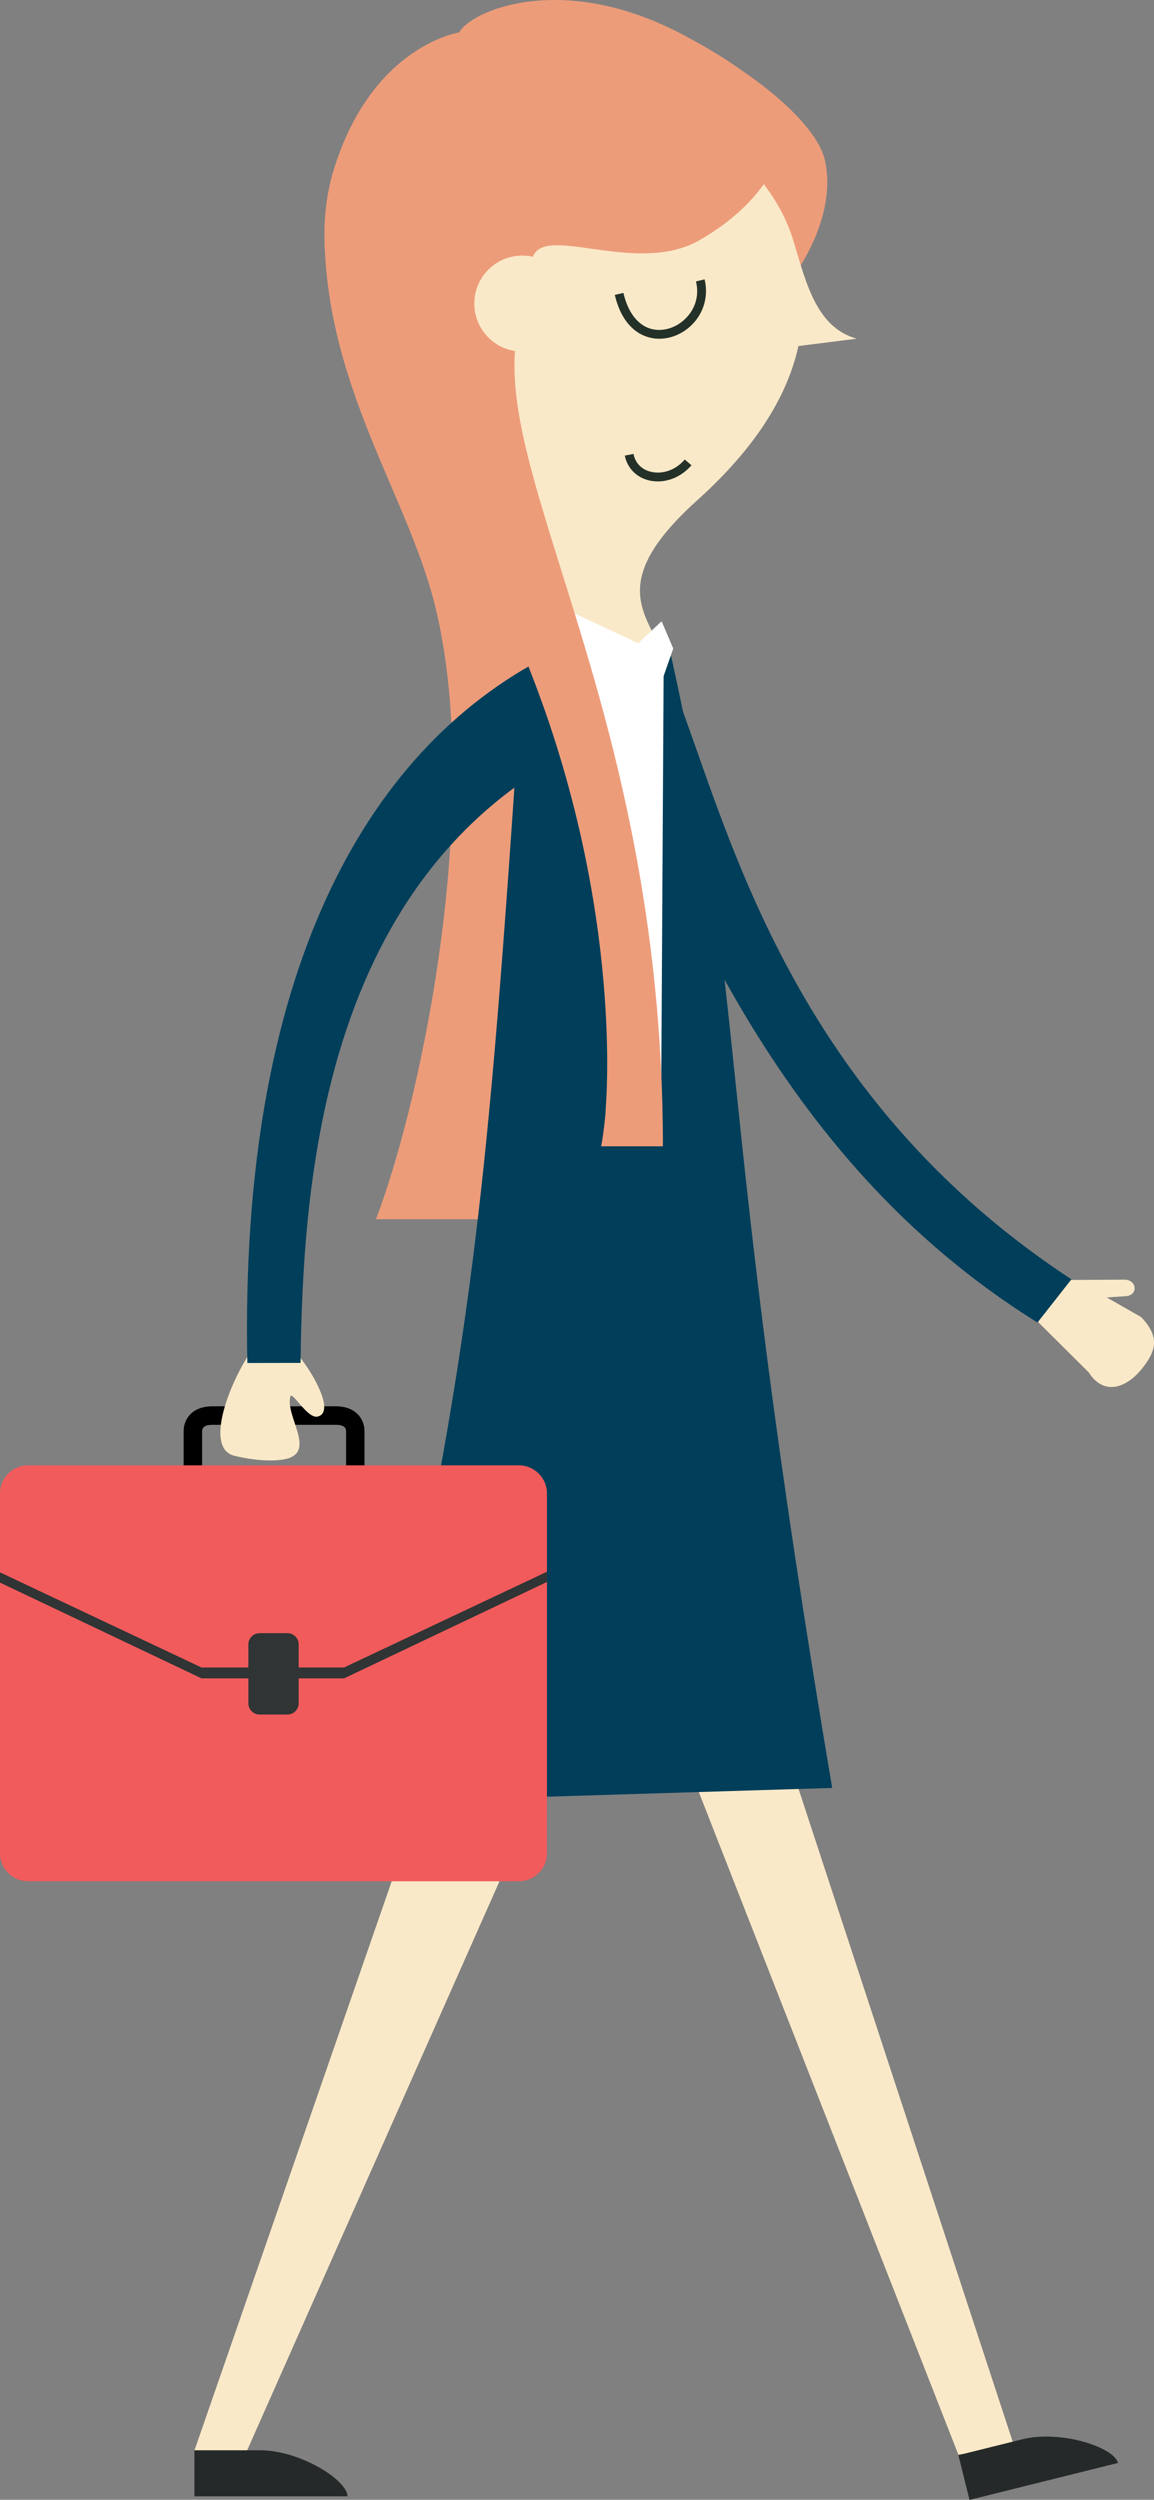
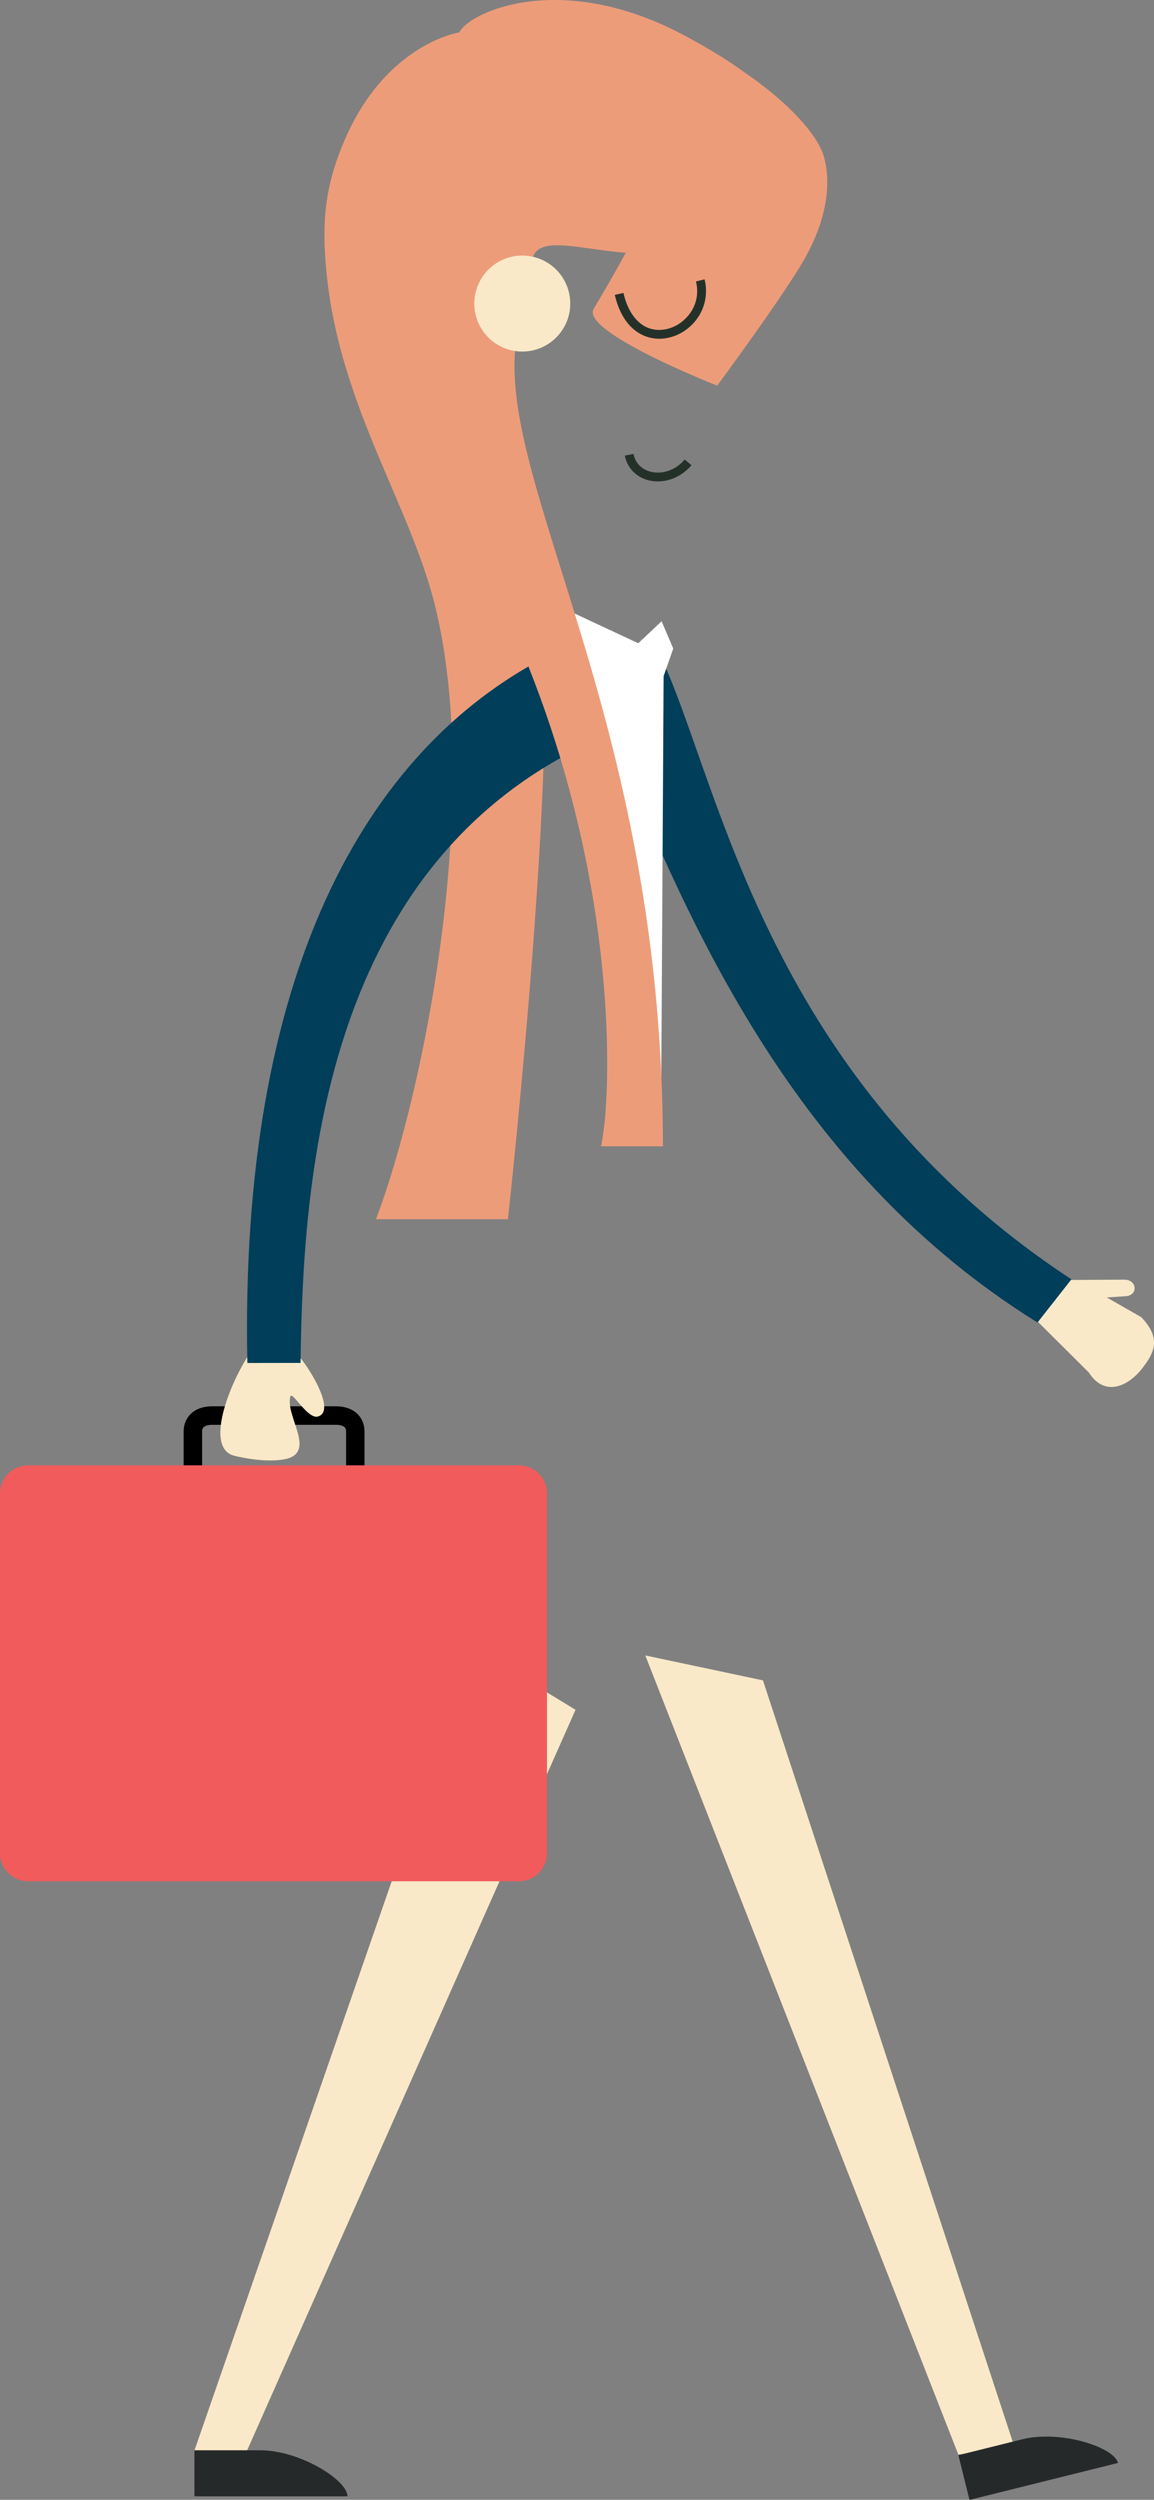
<svg xmlns="http://www.w3.org/2000/svg" version="1.1" id="visual" x="0px" y="0px" viewBox="0 0 148.68 321.9" style="enable-background:new 0 0 148.68 321.9;" xml:space="preserve">
  <rect x="0" y="0" width="148.68" height="321.9" fill="#808080" stroke="none" />
  <style type="text/css">
	.st0{fill:#ED9C7A;}
	.st1{fill:#FAE9C8;}
	.st2{fill:#252929;}
	.st3{fill:#003E5A;}
	.st4{fill:#243129;}
	.st5{fill:#FFFFFF;}
	.st6{fill:#F15B5C;}
	.st7{fill:#303434;}
</style>
  <g>
    <path class="st0" d="M41.8,30.07C41.95,49.67,52.44,63.61,56,77.8c6.2,24.73-1.28,62.64-7.56,79.2h17c0,0,7.57-68.39,3.62-81.89   S41.8,30.07,41.8,30.07z" />
    <polygon class="st1" points="83.14,213.17 98.3,216.38 130.74,315.22 123.47,316.07  " />
    <path class="st2" d="M123.48,316.15l1.43,5.76l19.13-4.76c-0.5-2.02-7.36-4.28-12.35-3.04L123.48,316.15z" />
    <polygon class="st1" points="60.92,212.1 74.15,220.17 31.21,316.95 25.05,315.55  " />
    <path class="st2" d="M25.05,315.52v5.93h19.72c0-2.08-6.11-5.93-11.25-5.93H25.05z" />
    <path d="M46.97,189.9h-2.38v-5.61c0-0.68-0.71-0.82-1.31-0.82H27.35c-0.6,0-1.31,0.14-1.31,0.82v5.61h-2.38v-5.61   c0-1.59,1.14-3.2,3.68-3.2h15.94c2.54,0,3.68,1.61,3.68,3.2V189.9z" />
    <path class="st0" d="M87.91,4.57c11.38,5.83,17.38,12.16,18.3,15.8c0.92,3.64,0.2,8.38-2.92,13.59   c-3.12,5.21-10.89,15.7-10.89,15.7s-17.68-6.95-15.91-9.9C94.84,9.19,87.91,4.57,87.91,4.57z" />
    <path class="st1" d="M147.04,169.61l-4.45-2.54l2.47-0.16c1.62-0.13,1.42-2.13-0.19-2.13l-6.91,0.04l-0.17-0.08l-0.06,0.08   l-1.72,0.01l-2.28,1.23l-0.14,4.02l6.69,6.65c1.99,3.13,4.94,1.87,6.78-0.4C148.9,174.05,149.53,172.24,147.04,169.61z" />
    <path class="st3" d="M85.54,85.44c7.41,16.6,13.67,53.81,52.5,79.3l-4.37,5.56c-34.38-21.34-47.2-57.57-56.68-79.8   C74.04,83.99,83.15,80.99,85.54,85.44z" />
-     <path class="st1" d="M57.21,56.88c7.9,5.8,16.48,10.15,14.37,25l1.16,2.11l12.86,0.56c-2.28-5.5-7.5-9.57,4.22-20.12   c6.21-5.59,11.35-12.19,13.05-19.87l7.51-0.95c-5.18-1.43-6.5-7.15-8.08-12.33c-2.84-10.04-15.32-22-36.81-17.79   C45.35,17.43,37.26,42.08,57.21,56.88z" />
    <path class="st4" d="M86.99,43.23c0.74-0.29,1.43-0.72,2.04-1.3c1.63-1.54,2.28-3.77,1.75-5.96l-1.11,0.27   c0.44,1.81-0.08,3.58-1.43,4.86c-1.26,1.2-2.97,1.66-4.45,1.22c-1.67-0.51-2.9-2.14-3.47-4.6l-1.11,0.25   c0.66,2.88,2.17,4.8,4.25,5.43C84.61,43.75,85.84,43.67,86.99,43.23z" />
    <path class="st4" d="M86.7,61.62c0.89-0.35,1.72-0.93,2.39-1.71l-0.87-0.74c-1.14,1.35-2.87,1.96-4.41,1.57   c-1.17-0.3-1.97-1.14-2.19-2.29l-1.12,0.22c0.31,1.57,1.44,2.75,3.02,3.17C84.57,62.11,85.68,62.02,86.7,61.62z" />
-     <path class="st3" d="M86.47,84.51c9.91,44.53,5.65,56.56,20.75,145.72l-59.34,1.82c12.7-56.87,14.63-74.89,18.8-136.55   c0.26-3.8,3.73-9.42,3.99-13.56L86.47,84.51z" />
    <path class="st1" d="M38.63,174.78c1.48,1.74,4.65,7.04,2.3,7.63c-1.3,0.33-3.24-3.25-3.51-2.62c-0.75,2.54,3.51,7.3-0.77,8.12   c-2.73,0.52-6.45-0.45-6.45-0.45c-3.89-0.96-0.7-9.22,2.03-13.28L38.63,174.78z" />
    <path class="st3" d="M70.42,84.55c-23.47,12.1-39.58,41.09-38.55,90.96l6.85-0.01c0.31-23.05,2.66-62.77,36.22-79.33L70.42,84.55z" />
    <path class="st5" d="M69.07,82.54l2.39-4.74l10.77,5.03L85.24,80l1.5,3.51l-1.24,3.55l-0.3,51.77c0,0-7.64-50.65-9.53-51.9   S69.07,82.54,69.07,82.54z" />
    <path class="st0" d="M88.18,4.57c9.38,5.02,12.33,8.33,12.79,11.61S98.69,26,90.16,30.91s-21.24-2.89-21.66,2.97   c-0.4,5.61,0.4,1.89-1.21,6.62c-6.18,18.08,18.12,48.77,18.12,107.1c0,0-9-49.51-18.12-63.06C51.13,60.54,37.48,39.31,43.08,21.59   c4.98-15.77,16.1-17.42,16.1-17.42C60.49,1.51,72.34-3.91,88.18,4.57z" />
    <circle class="st1" cx="67.29" cy="39.09" r="6.18" />
    <path class="st6" d="M70.47,238.63c0,2-1.62,3.62-3.62,3.62H3.62c-2,0-3.62-1.62-3.62-3.62v-46.32c0-2,1.62-3.62,3.62-3.62h63.23   c2,0,3.62,1.62,3.62,3.62V238.63z" />
-     <polygon class="st7" points="0,203.79 25.96,216.12 44.33,216.12 70.47,203.71 70.47,202.39 44.33,214.72 25.96,214.72 0,202.47     " />
-     <path class="st7" d="M38.48,219.33c0,0.8-0.65,1.45-1.45,1.45h-3.58c-0.8,0-1.45-0.65-1.45-1.45v-7.58c0-0.8,0.65-1.45,1.45-1.45   h3.58c0.8,0,1.45,0.65,1.45,1.45V219.33z" />
    <path class="st0" d="M79.53,102.26L68.08,85.82c12.6,31.69,9.91,57.49,9.91,57.49C81.18,127.2,82.42,115.18,79.53,102.26z" />
    <path class="st0" d="M77.45,147.61h7.96l-2.93-26.58l-3.38,0.46C79.1,121.48,78.67,141.48,77.45,147.61z" />
  </g>
</svg>